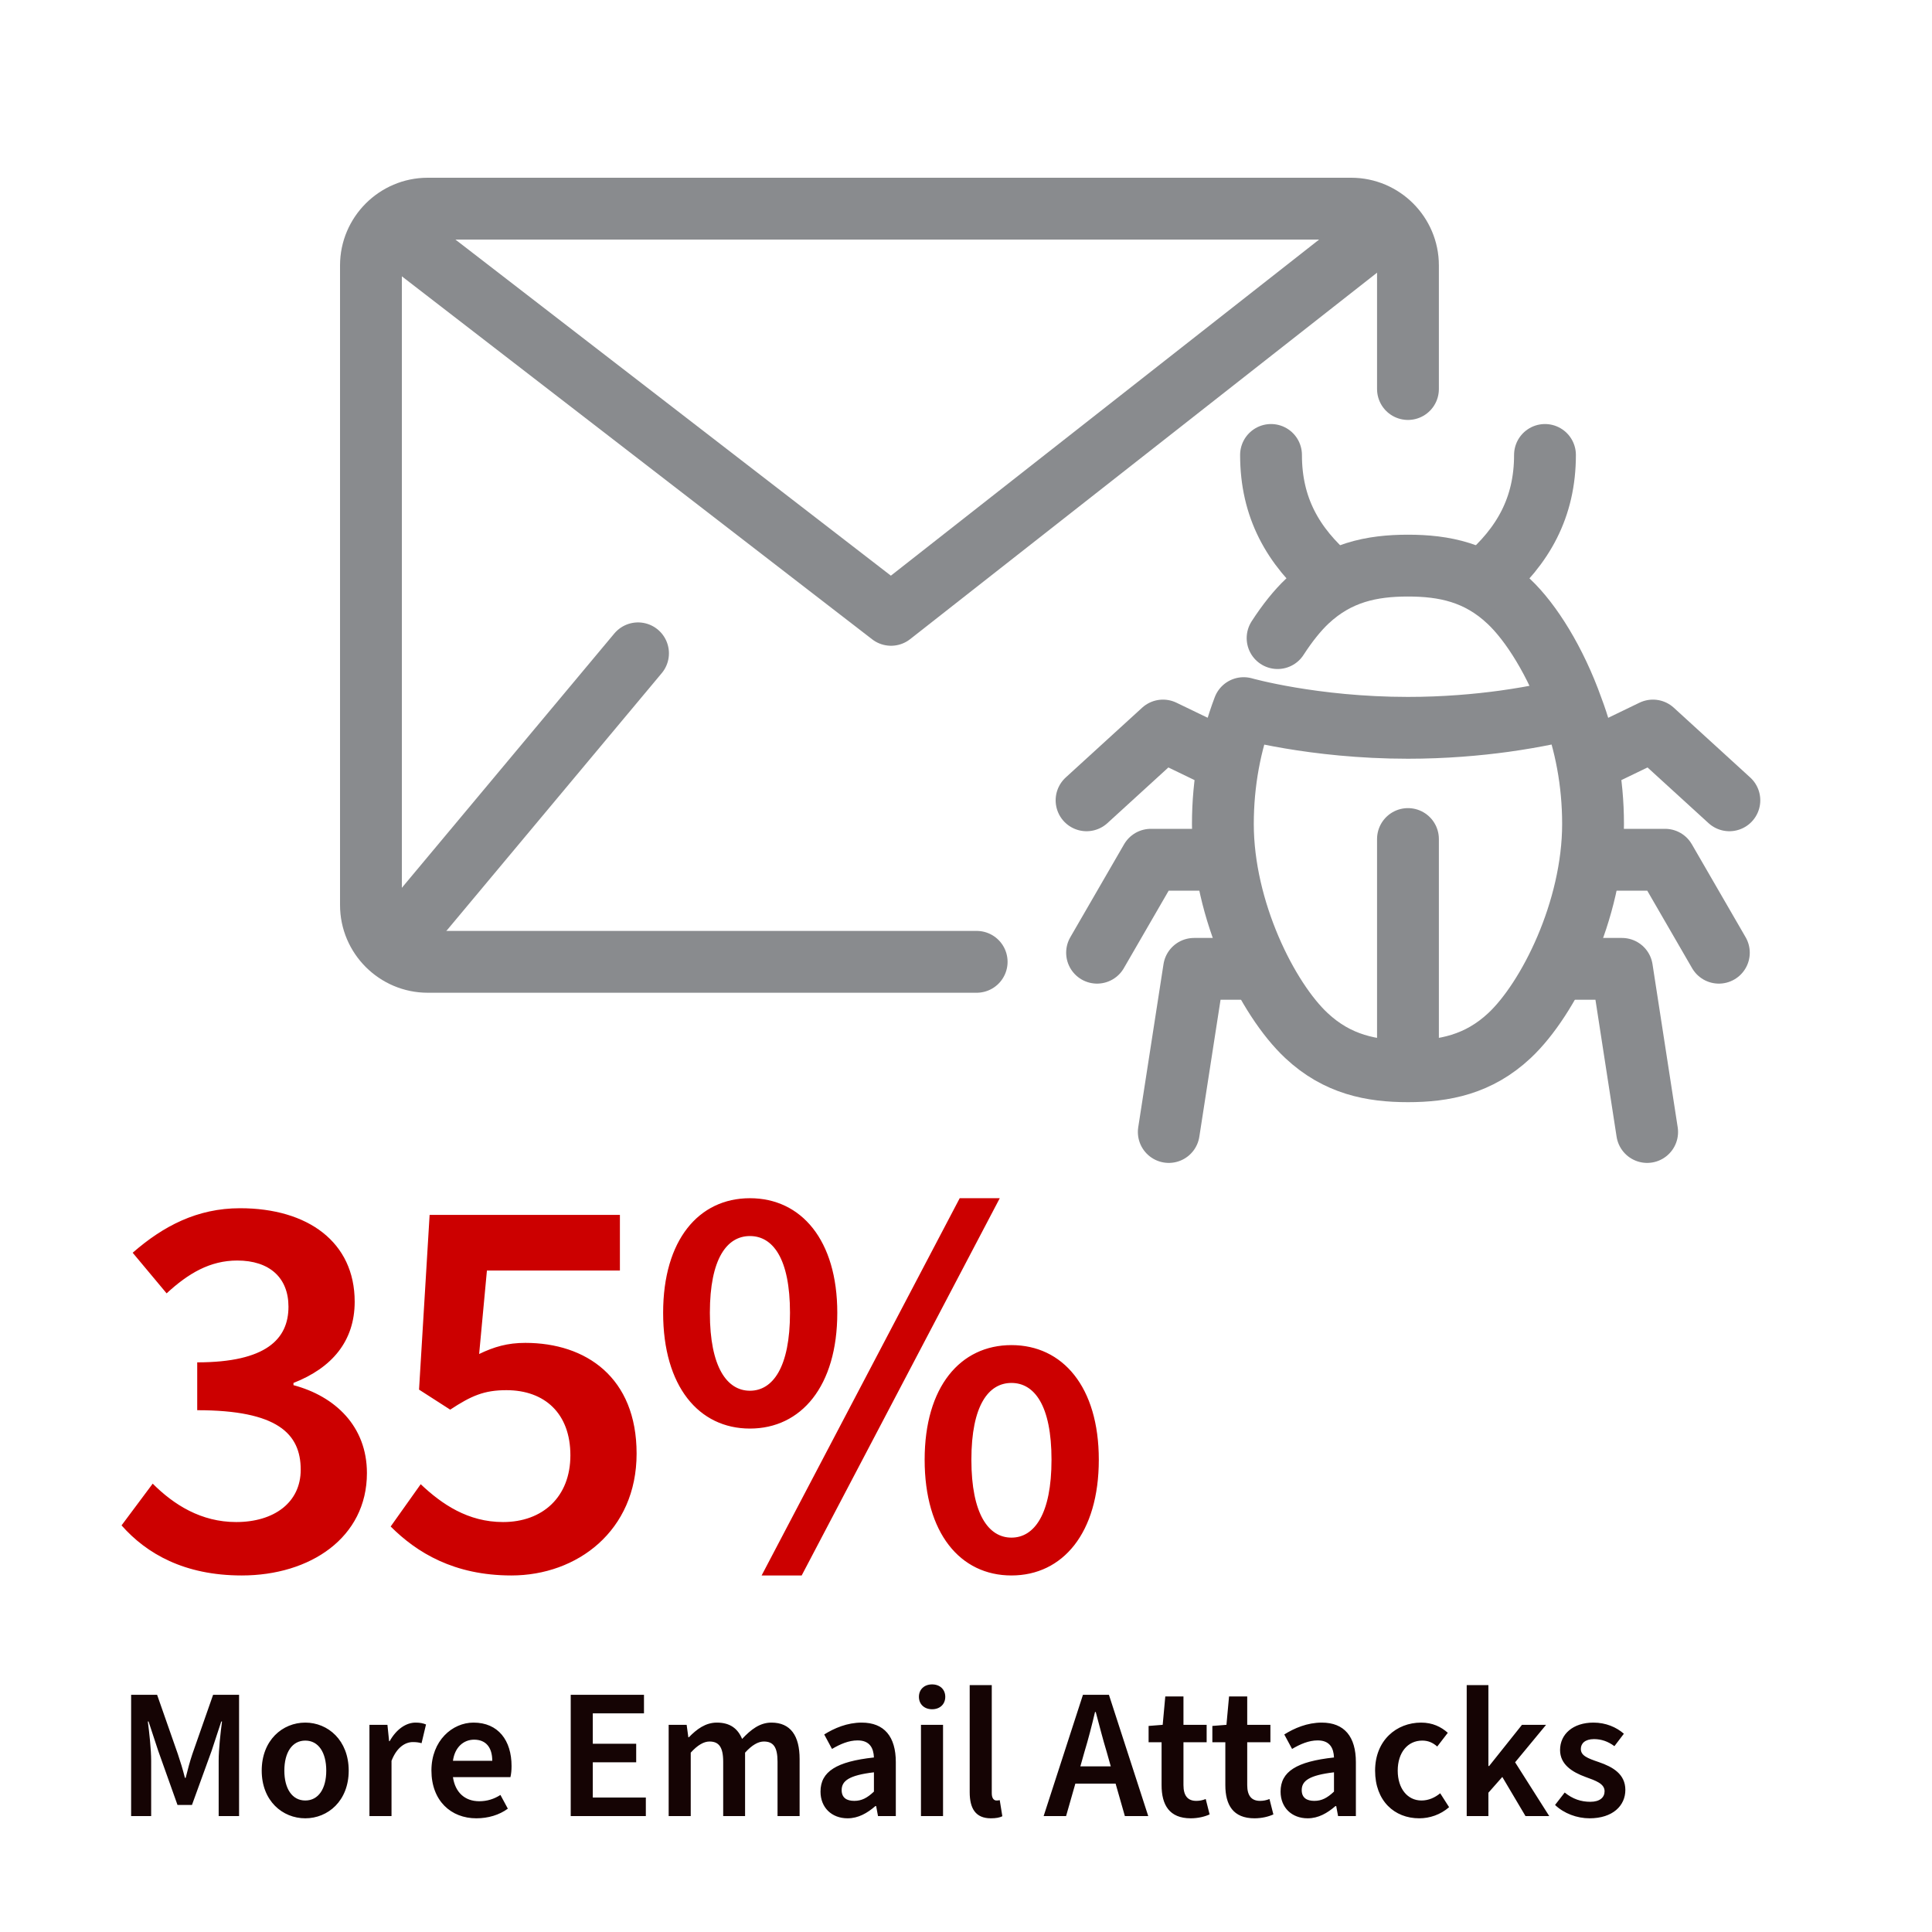
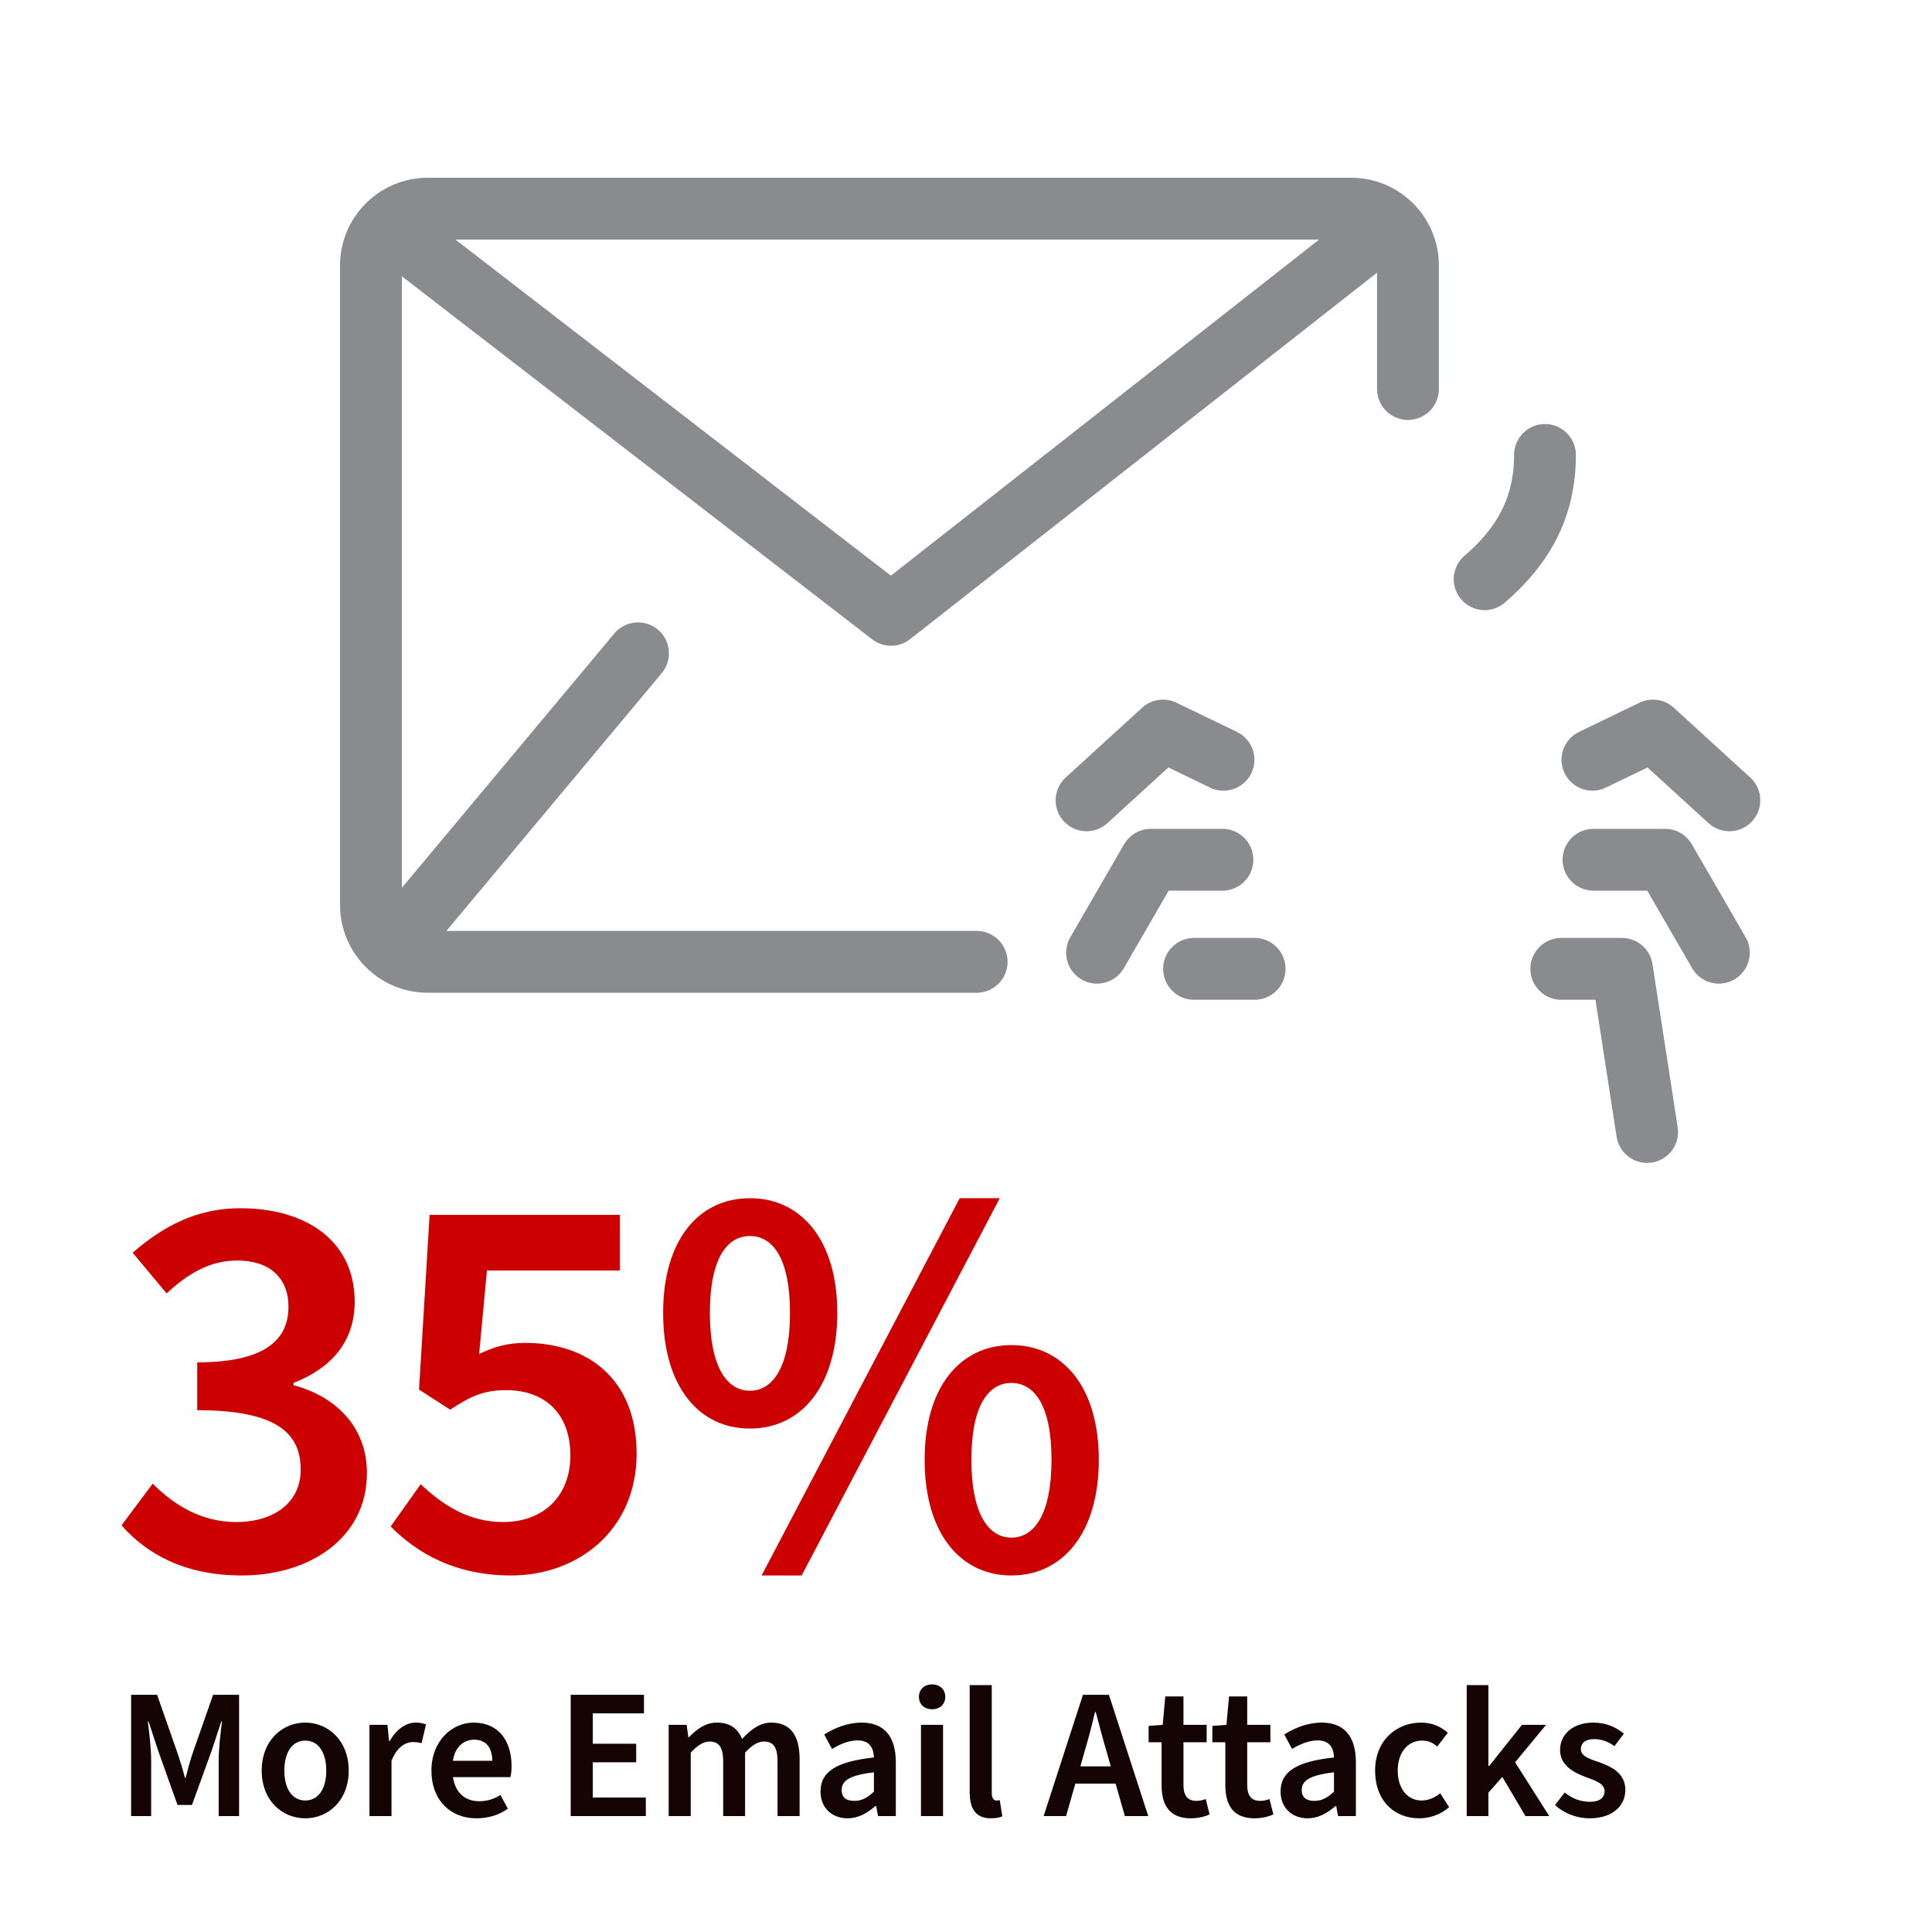
<svg xmlns="http://www.w3.org/2000/svg" width="250" height="250" viewBox="0 0 250 250" fill="none">
  <path d="M16.968 235V219.304H20.328L23.016 226.984C23.352 227.992 23.64 228.904 23.928 230.056H24.024C24.312 228.904 24.552 227.992 24.888 226.984L27.576 219.304H30.936V235H28.296V227.848C28.296 226.36 28.536 224.2 28.728 222.76H28.632L27.384 226.552L24.84 233.56H22.968L20.472 226.552L19.224 222.76H19.128C19.32 224.2 19.56 226.36 19.56 227.848V235H16.968ZM39.506 235.288C36.554 235.288 33.866 233.032 33.866 229.12C33.866 225.184 36.554 222.904 39.506 222.904C42.434 222.904 45.122 225.184 45.122 229.12C45.122 233.032 42.434 235.288 39.506 235.288ZM39.506 232.984C41.21 232.984 42.218 231.448 42.218 229.12C42.218 226.768 41.21 225.232 39.506 225.232C37.802 225.232 36.794 226.768 36.794 229.12C36.794 231.448 37.802 232.984 39.506 232.984ZM47.806 235V223.192H50.134L50.35 225.304H50.422C51.286 223.768 52.534 222.904 53.782 222.904C54.382 222.904 54.766 223 55.126 223.144L54.55 225.568C54.19 225.472 53.902 225.424 53.422 225.424C52.486 225.424 51.358 226.048 50.662 227.848V235H47.806ZM61.635 235.288C58.371 235.288 55.827 233.032 55.827 229.096C55.827 225.256 58.515 222.904 61.275 222.904C64.467 222.904 66.195 225.208 66.195 228.52C66.195 229.096 66.147 229.528 66.051 229.96H58.611C58.899 231.928 60.147 233.08 62.019 233.08C63.027 233.08 63.939 232.792 64.755 232.264L65.715 234.04C64.611 234.856 63.171 235.288 61.635 235.288ZM58.611 227.848H63.699C63.699 226.12 62.883 225.112 61.347 225.112C60.003 225.112 58.851 226.072 58.611 227.848ZM73.851 235V219.304H83.331V221.704H76.707V225.64H82.323V228.04H76.707V232.6H83.571V235H73.851ZM86.525 235V223.192H88.853L89.069 224.8H89.141C90.149 223.768 91.277 222.904 92.765 222.904C94.493 222.904 95.477 223.696 96.029 225.016C97.157 223.816 98.309 222.904 99.821 222.904C102.317 222.904 103.469 224.632 103.469 227.608V235H100.613V227.968C100.613 226.048 100.061 225.352 98.837 225.352C98.117 225.352 97.301 225.808 96.413 226.792V235H93.581V227.968C93.581 226.048 93.005 225.352 91.805 225.352C91.085 225.352 90.269 225.808 89.381 226.792V235H86.525ZM109.678 235.288C107.614 235.288 106.174 233.896 106.174 231.832C106.174 229.24 108.238 227.944 113.086 227.416C113.038 226.216 112.558 225.208 110.974 225.208C109.822 225.208 108.718 225.688 107.662 226.312L106.654 224.44C107.95 223.624 109.63 222.904 111.502 222.904C114.43 222.904 115.918 224.728 115.918 228.016V235H113.614L113.374 233.704H113.278C112.222 234.616 111.07 235.288 109.678 235.288ZM110.542 233.032C111.502 233.032 112.222 232.648 113.086 231.832V229.336C109.87 229.72 108.91 230.44 108.91 231.64C108.91 232.648 109.582 233.032 110.542 233.032ZM119.173 235V223.192H122.029V235H119.173ZM120.613 221.176C119.605 221.176 118.909 220.528 118.909 219.568C118.909 218.608 119.605 217.96 120.613 217.96C121.621 217.96 122.317 218.608 122.317 219.568C122.317 220.528 121.621 221.176 120.613 221.176ZM128.214 235.288C126.222 235.288 125.478 233.992 125.478 231.904V218.056H128.334V232.048C128.334 232.744 128.646 232.984 128.934 232.984C129.078 232.984 129.174 232.984 129.366 232.936L129.702 235.024C129.366 235.192 128.886 235.288 128.214 235.288ZM140.326 226.696L139.798 228.568H143.734L143.206 226.696C142.702 225.04 142.246 223.24 141.79 221.536H141.694C141.286 223.264 140.83 225.04 140.326 226.696ZM135.046 235L140.134 219.304H143.494L148.582 235H145.558L144.358 230.8H139.15L137.95 235H135.046ZM154.076 235.288C151.316 235.288 150.308 233.56 150.308 230.992V225.448H148.628V223.336L150.452 223.192L150.788 219.52H153.14V223.192H156.14V225.448H153.14V230.992C153.14 232.36 153.692 233.032 154.796 233.032C155.204 233.032 155.612 232.96 156.02 232.792L156.524 234.784C155.9 235.072 155.036 235.288 154.076 235.288ZM162.326 235.288C159.566 235.288 158.558 233.56 158.558 230.992V225.448H156.878V223.336L158.702 223.192L159.038 219.52H161.39V223.192H164.39V225.448H161.39V230.992C161.39 232.36 161.942 233.032 163.046 233.032C163.454 233.032 163.862 232.96 164.27 232.792L164.774 234.784C164.15 235.072 163.286 235.288 162.326 235.288ZM169.21 235.288C167.146 235.288 165.706 233.896 165.706 231.832C165.706 229.24 167.77 227.944 172.618 227.416C172.57 226.216 172.09 225.208 170.506 225.208C169.354 225.208 168.25 225.688 167.194 226.312L166.186 224.44C167.482 223.624 169.162 222.904 171.034 222.904C173.962 222.904 175.45 224.728 175.45 228.016V235H173.146L172.906 233.704H172.81C171.754 234.616 170.602 235.288 169.21 235.288ZM170.074 233.032C171.034 233.032 171.754 232.648 172.618 231.832V229.336C169.402 229.72 168.442 230.44 168.442 231.64C168.442 232.648 169.114 233.032 170.074 233.032ZM183.649 235.288C180.433 235.288 177.937 233.032 177.937 229.12C177.937 225.184 180.721 222.904 183.889 222.904C185.377 222.904 186.481 223.456 187.345 224.224L185.977 226C185.377 225.472 184.777 225.232 184.033 225.232C182.161 225.232 180.865 226.768 180.865 229.12C180.865 231.448 182.137 232.984 183.937 232.984C184.873 232.984 185.689 232.6 186.361 232.048L187.513 233.848C186.385 234.832 184.993 235.288 183.649 235.288ZM189.791 235V218.056H192.599V228.52H192.695L196.943 223.192H200.062L196.055 228.04L200.471 235H197.399L194.398 229.936L192.599 231.976V235H189.791ZM205.688 235.288C204.056 235.288 202.376 234.664 201.224 233.56L202.472 231.952C203.504 232.792 204.584 233.152 205.784 233.152C207.032 233.152 207.632 232.576 207.632 231.784C207.632 230.8 206.48 230.416 205.16 229.936C203.456 229.312 201.872 228.328 201.872 226.456C201.872 224.392 203.552 222.904 206.192 222.904C207.8 222.904 209.168 223.504 210.128 224.344L208.904 225.952C208.064 225.328 207.2 225.04 206.264 225.04C205.088 225.04 204.56 225.616 204.56 226.312C204.56 227.176 205.4 227.512 206.888 228.016C208.712 228.64 210.32 229.576 210.32 231.616C210.32 233.656 208.688 235.288 205.688 235.288Z" fill="#150404" />
  <path d="M31.28 203.864C23.864 203.864 18.968 201.056 15.728 197.384L19.76 191.984C22.496 194.72 26.024 196.952 30.56 196.952C35.456 196.952 38.912 194.432 38.912 190.184C38.912 185.504 35.888 182.48 25.52 182.48V176.288C34.448 176.288 37.328 173.264 37.328 169.088C37.328 165.344 34.88 163.112 30.704 163.112C27.176 163.112 24.368 164.768 21.56 167.36L17.168 162.104C21.128 158.648 25.52 156.344 31.064 156.344C39.848 156.344 45.896 160.736 45.896 168.44C45.896 173.552 42.944 177.008 37.976 178.952V179.24C43.376 180.68 47.48 184.568 47.48 190.616C47.48 198.968 40.136 203.864 31.28 203.864ZM66.176 203.864C58.76 203.864 53.936 200.912 50.552 197.528L54.44 192.056C57.176 194.648 60.56 196.952 65.096 196.952C70.208 196.952 73.808 193.712 73.808 188.312C73.808 182.912 70.496 179.888 65.528 179.888C62.648 179.888 60.992 180.608 58.256 182.408L54.224 179.816L55.592 157.208H80.216V164.408H63.008L62 175.208C63.944 174.272 65.672 173.768 67.976 173.768C75.824 173.768 82.376 178.232 82.376 188.096C82.376 198.104 74.672 203.864 66.176 203.864ZM97.041 184.856C90.417 184.856 85.809 179.384 85.809 169.88C85.809 160.448 90.417 155.048 97.041 155.048C103.665 155.048 108.345 160.448 108.345 169.88C108.345 179.384 103.665 184.856 97.041 184.856ZM97.041 179.96C99.993 179.96 102.225 176.936 102.225 169.88C102.225 162.824 99.993 159.944 97.041 159.944C94.089 159.944 91.857 162.824 91.857 169.88C91.857 176.936 94.089 179.96 97.041 179.96ZM98.553 203.864L124.185 155.048H129.369L103.737 203.864H98.553ZM130.881 203.864C124.257 203.864 119.649 198.392 119.649 188.888C119.649 179.456 124.257 174.056 130.881 174.056C137.505 174.056 142.185 179.456 142.185 188.888C142.185 198.392 137.505 203.864 130.881 203.864ZM130.881 198.968C133.833 198.968 136.065 195.944 136.065 188.888C136.065 181.832 133.833 178.952 130.881 178.952C127.929 178.952 125.697 181.832 125.697 188.888C125.697 195.944 127.929 198.968 130.881 198.968Z" fill="#CC0000" />
  <g clip-path="url(#clip0_182_1006)">
    <path d="M126.38 124.46H55.34C51.31 124.46 48 121.16 48 117.12V34.34C48 30.3 51.31 27 55.34 27H174.85C178.89 27 182.19 30.3 182.19 34.34V50.34" stroke="#898B8E" stroke-width="8" stroke-linecap="round" stroke-linejoin="round" />
    <path d="M82.56 84.54L52.25 120.82" stroke="#898B8E" stroke-width="8" stroke-linecap="round" stroke-linejoin="round" />
    <path d="M50.61 29.63L115.3 79.56L179.44 29.22" stroke="#898B8E" stroke-width="8" stroke-linecap="round" stroke-linejoin="round" />
-     <path d="M203.02 91.73C201.95 92.01 198.94 92.73 194.62 93.33C191.19 93.8 186.94 94.18 182.19 94.18C169.9 94.18 160.93 91.63 160.93 91.63C159.22 96.13 158.24 101.22 158.24 106.63C158.24 117.8 164.03 129.31 169.05 134C173.05 137.75 177.48 138.62 182.19 138.62C186.89 138.62 191.33 137.75 195.33 134C200.35 129.3 206.14 117.79 206.14 106.62C206.14 101.2 205.15 96.12 203.44 91.62C201.31 85.64 198.15 80.55 195.23 77.81C191.26 74.06 186.86 73.19 182.19 73.19C177.53 73.19 173.13 74.06 169.15 77.8C167.89 78.99 166.58 80.62 165.32 82.57" stroke="#898B8E" stroke-width="8" stroke-linecap="round" stroke-linejoin="round" />
-     <path d="M164.47 58.87C164.47 65.65 167.27 70.66 172.28 74.95" stroke="#898B8E" stroke-width="8" stroke-linecap="round" stroke-linejoin="round" />
    <path d="M199.92 58.87C199.92 65.65 197.11 70.66 192.11 74.95" stroke="#898B8E" stroke-width="8" stroke-linecap="round" stroke-linejoin="round" />
-     <path d="M182.19 108.57V137.85" stroke="#898B8E" stroke-width="8" stroke-linecap="round" stroke-linejoin="round" />
    <path d="M158.32 98.31L150.49 94.53L140.6 103.56" stroke="#898B8E" stroke-width="8" stroke-linecap="round" stroke-linejoin="round" />
    <path d="M206.06 98.31L213.89 94.53L223.78 103.56" stroke="#898B8E" stroke-width="8" stroke-linecap="round" stroke-linejoin="round" />
    <path d="M158.18 111.25H148.92L141.96 123.28" stroke="#898B8E" stroke-width="8" stroke-linecap="round" stroke-linejoin="round" />
    <path d="M206.2 111.25H215.46L222.42 123.28" stroke="#898B8E" stroke-width="8" stroke-linecap="round" stroke-linejoin="round" />
-     <path d="M162.35 125.37H154.51L151.24 146.48" stroke="#898B8E" stroke-width="8" stroke-linecap="round" stroke-linejoin="round" />
+     <path d="M162.35 125.37H154.51" stroke="#898B8E" stroke-width="8" stroke-linecap="round" stroke-linejoin="round" />
    <path d="M202.03 125.37H209.88L213.14 146.48" stroke="#898B8E" stroke-width="8" stroke-linecap="round" stroke-linejoin="round" />
  </g>
  <defs>
    <clipPath id="clip0_182_1006">
      <rect width="183.78" height="127.48" fill="white" transform="translate(44 23)" />
    </clipPath>
  </defs>
</svg>